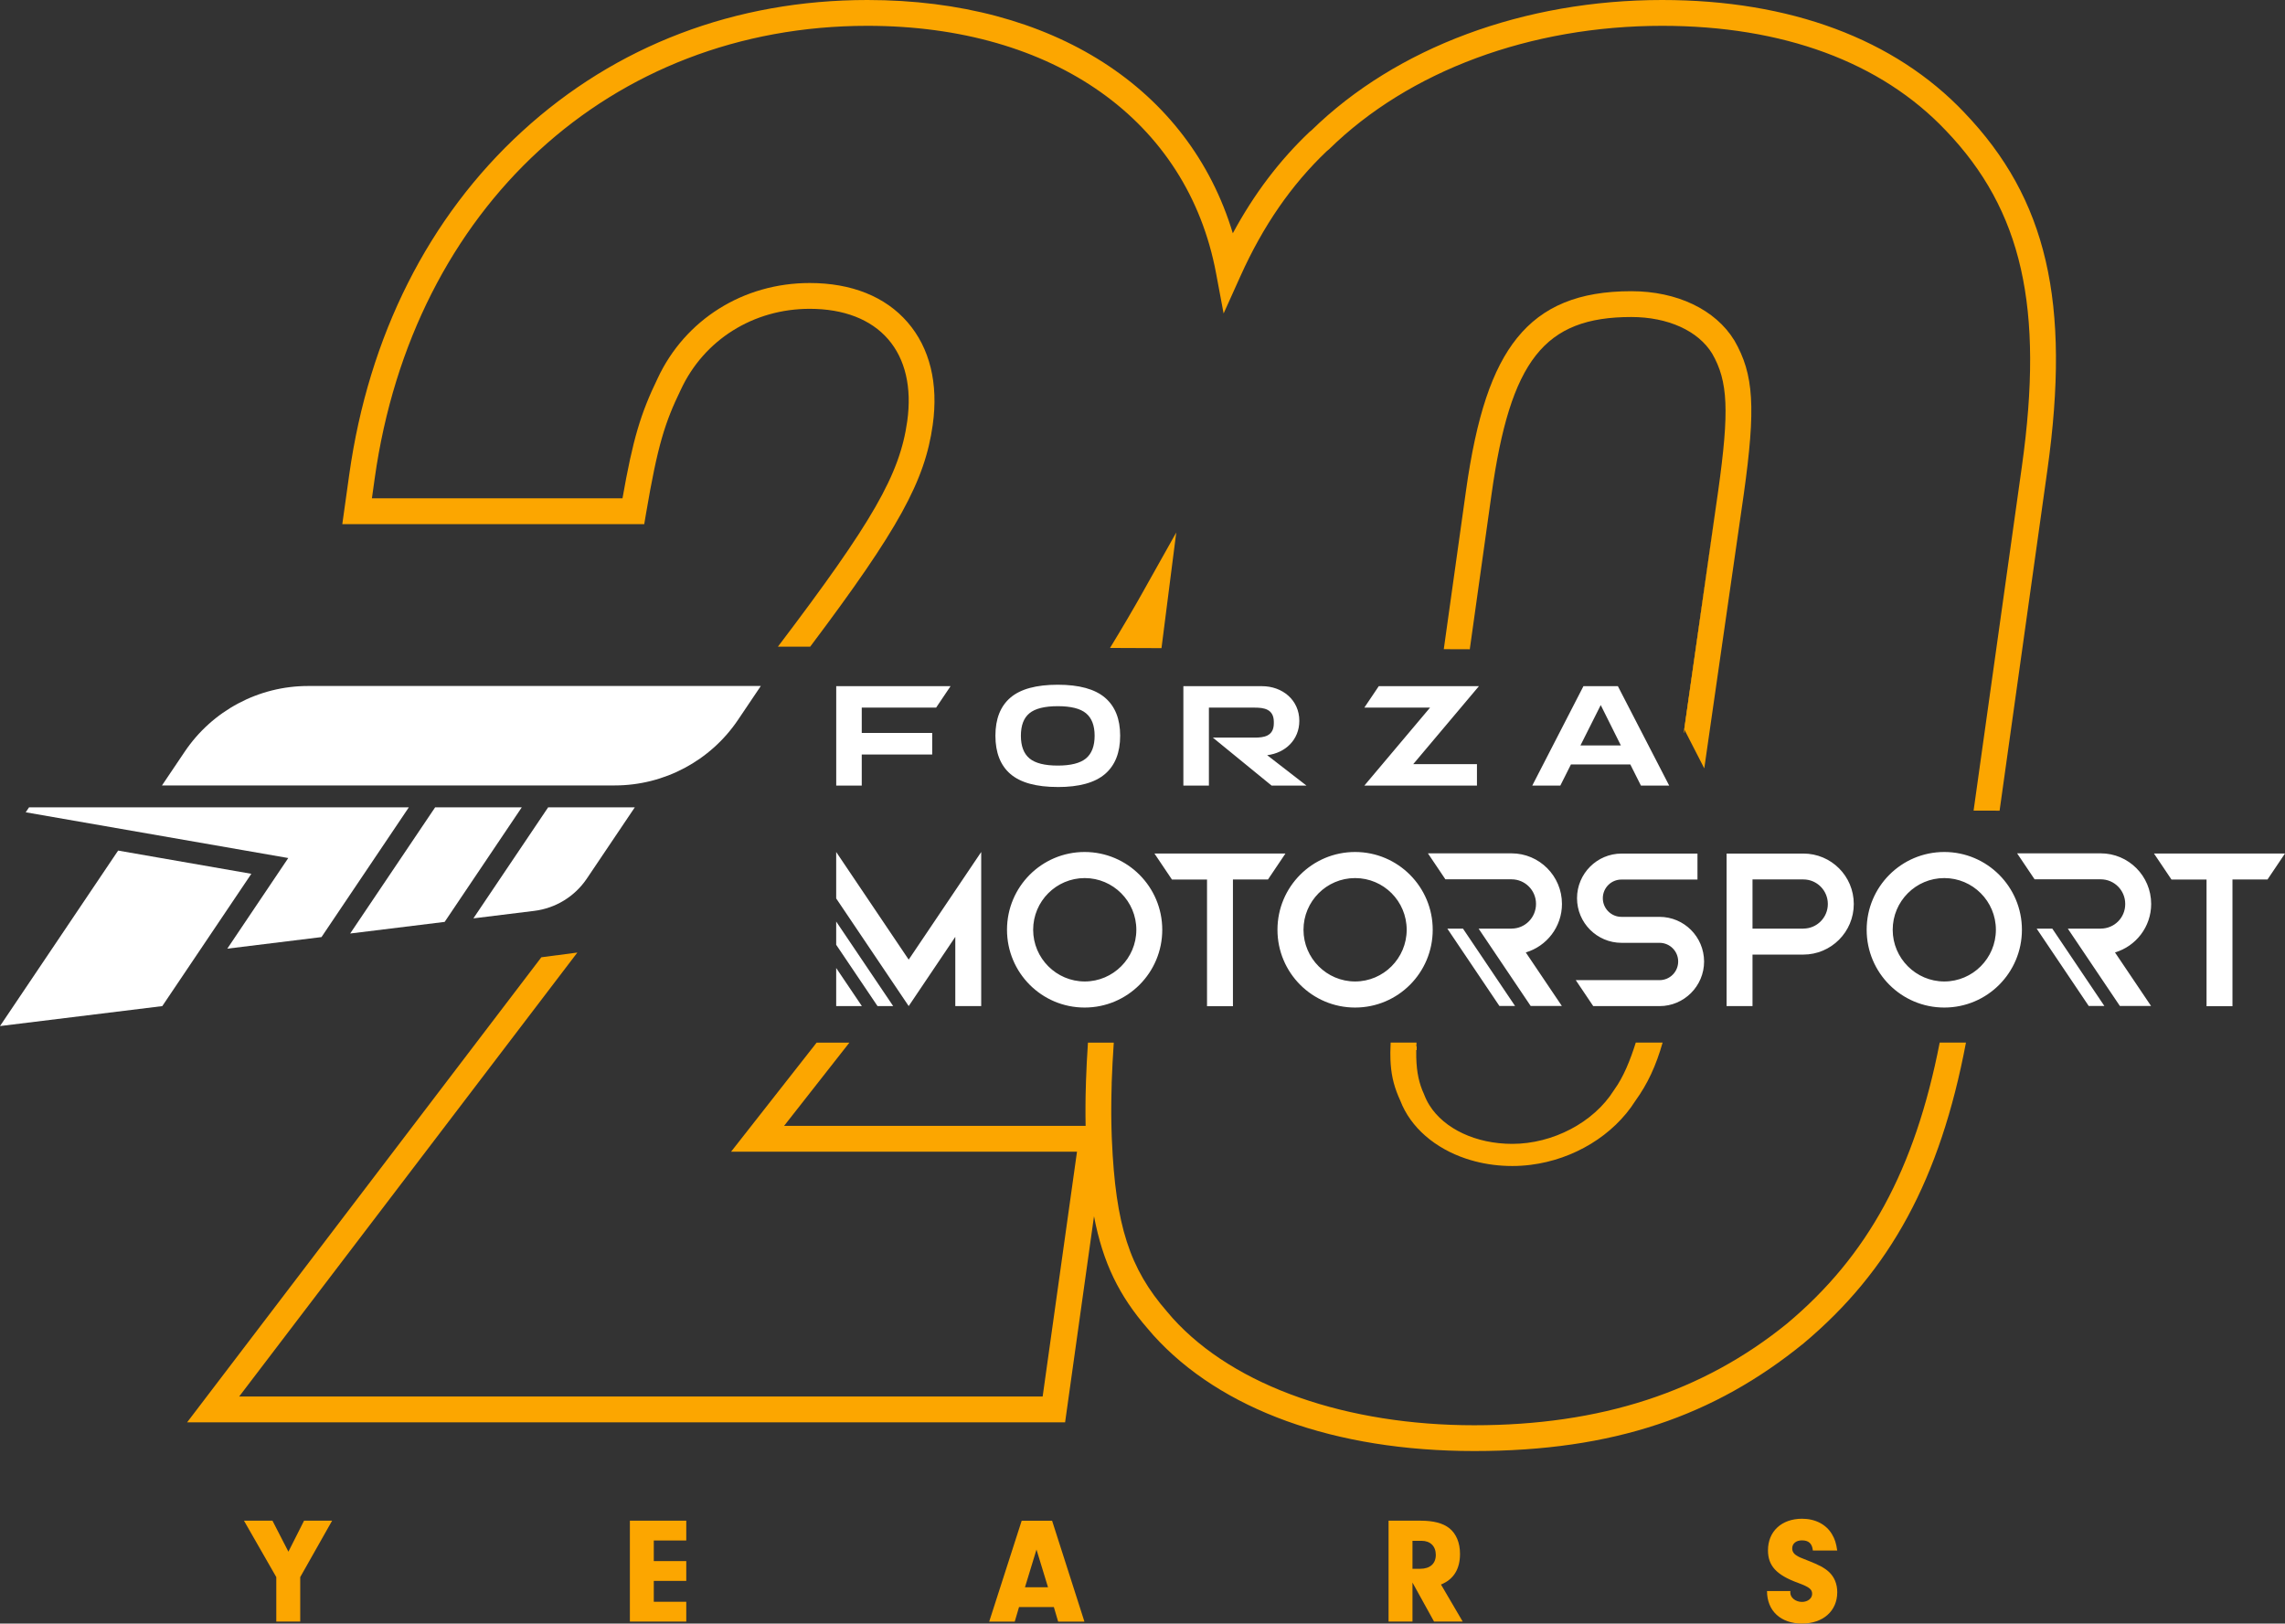
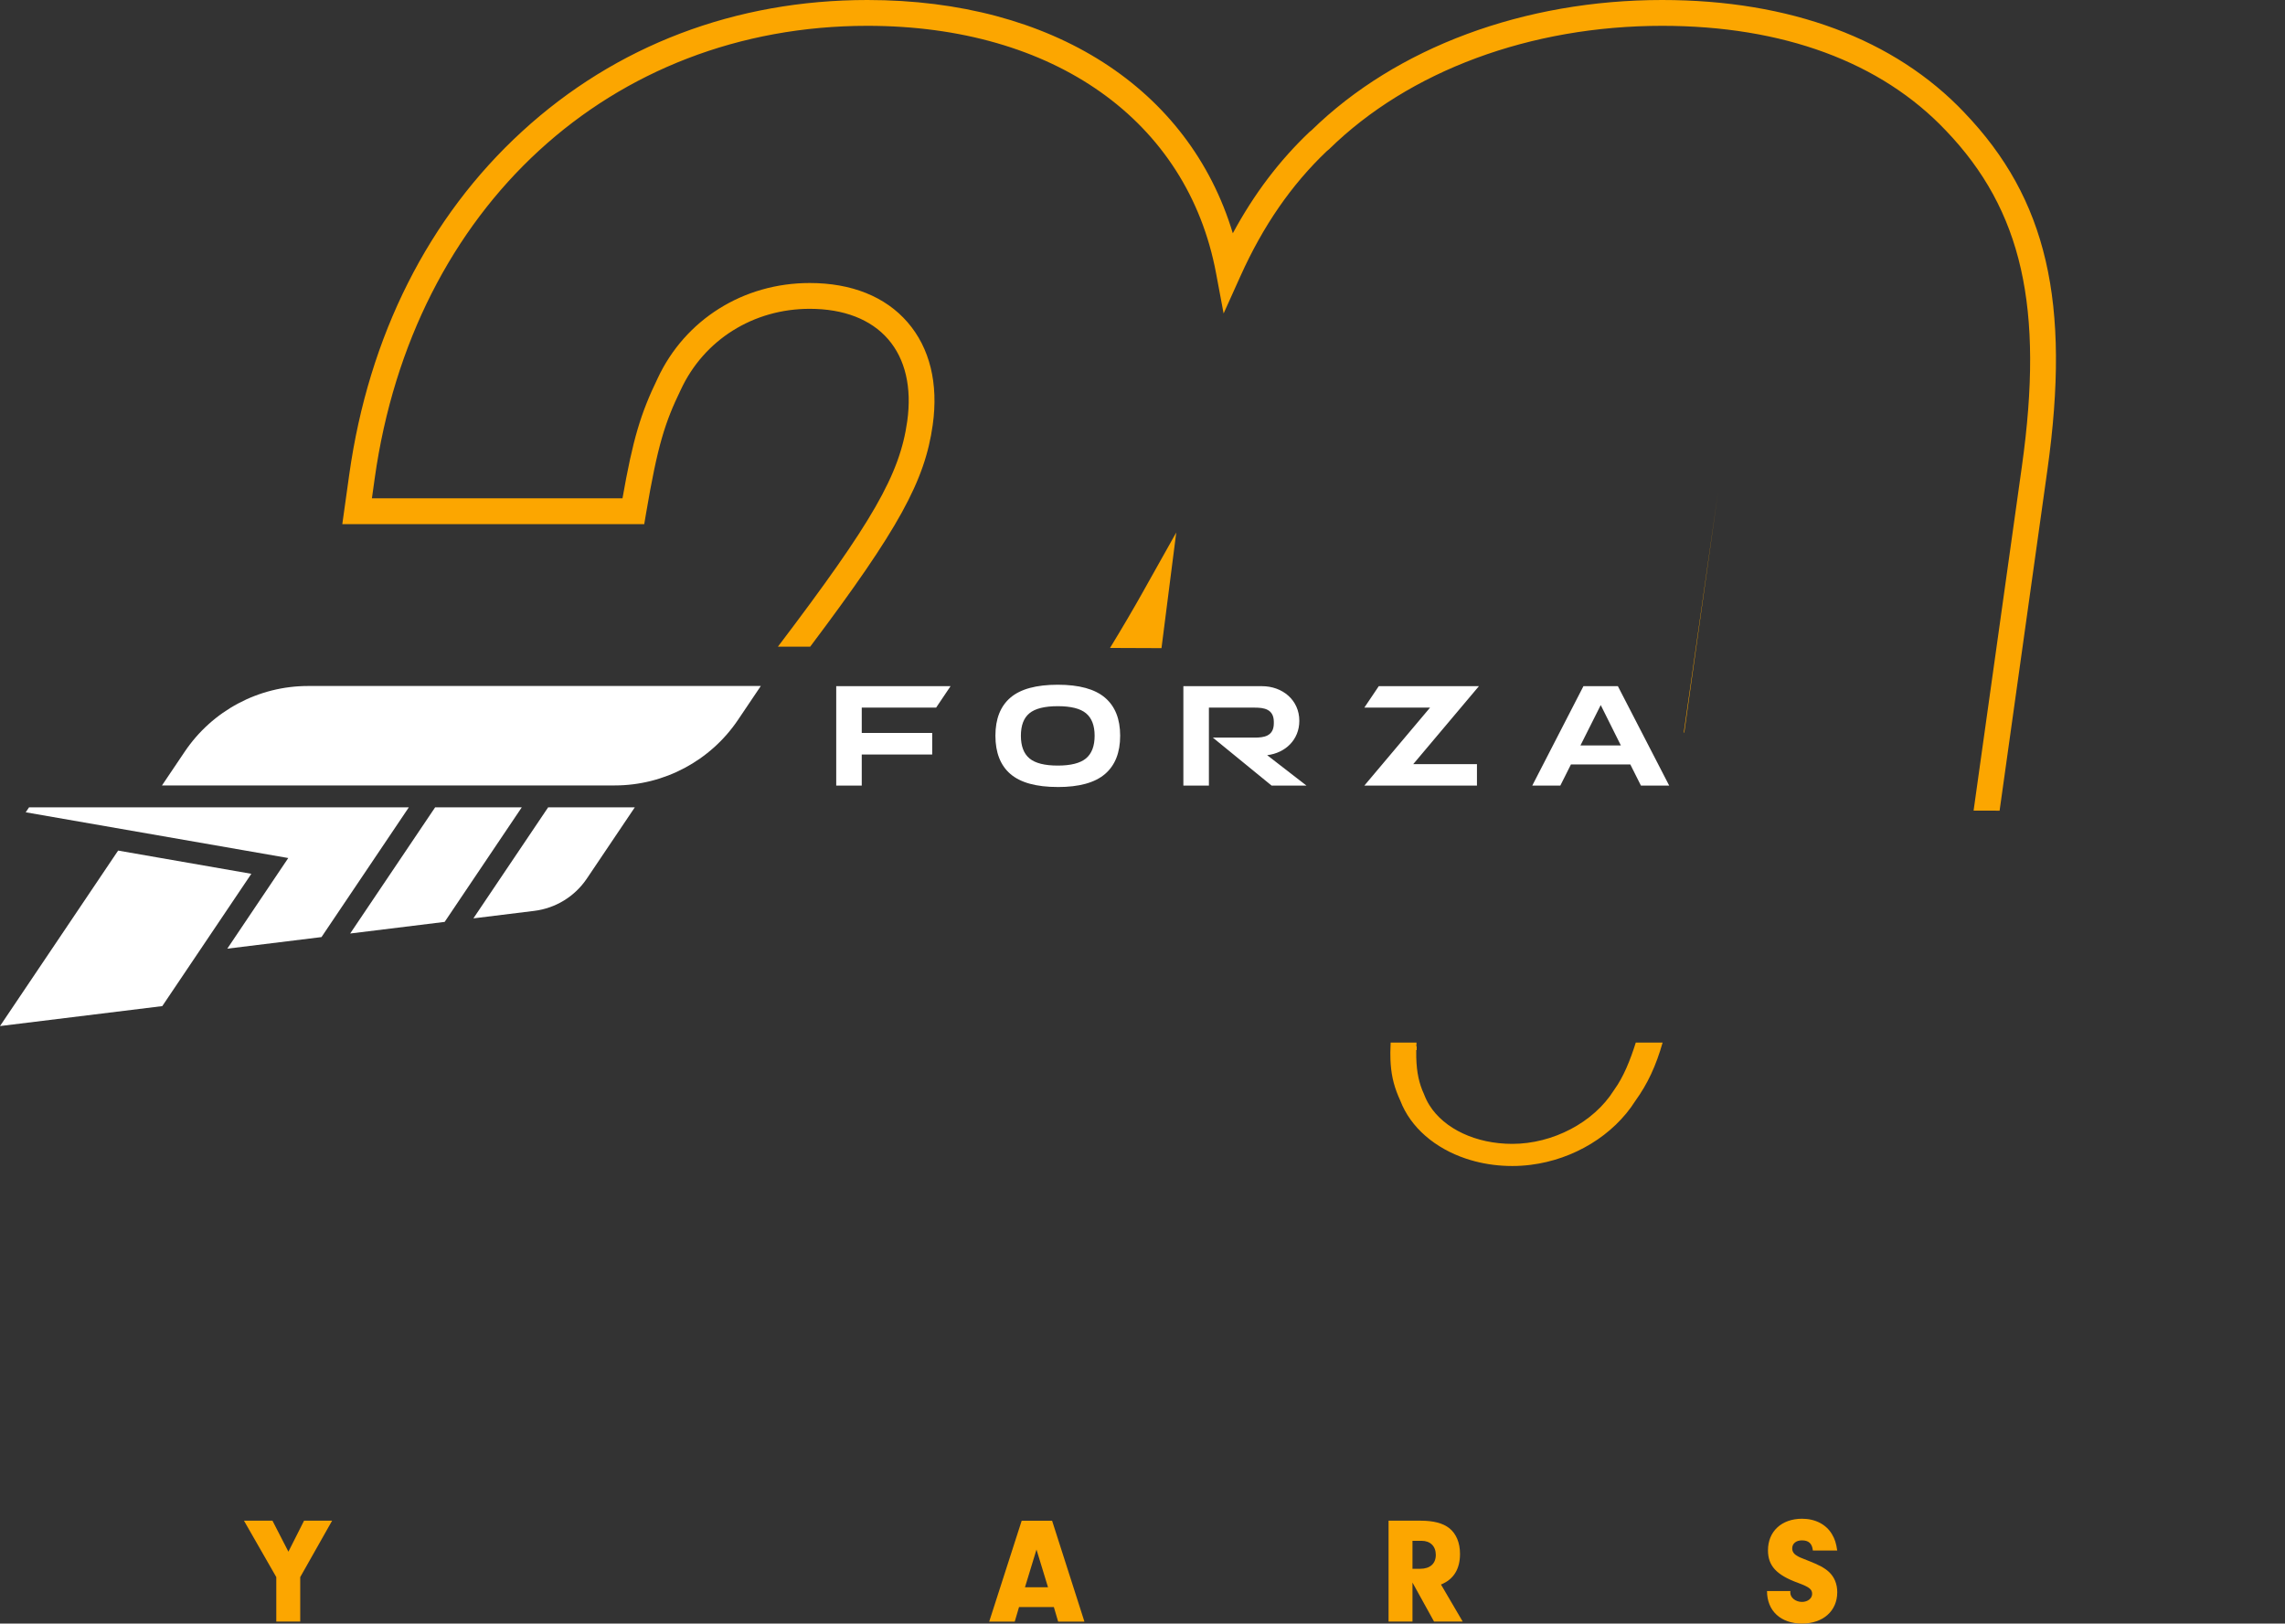
<svg xmlns="http://www.w3.org/2000/svg" width="349" height="248" viewBox="0 0 349 248" fill="none">
  <rect x="0" y="0" width="349" height="248" fill="#333333" stroke="none" />
  <path d="M174.709 90.164C173.06 93.1 171.335 96.04 169.538 98.975L177.4 99.006L179.655 81.34L174.704 90.164H174.709Z" fill="#FCA600" />
  <path d="M300.044 17.212C289.374 5.952 273.403 0 253.864 0C232.767 0 213.26 7.248 200.321 19.899L200.011 20.151C195.402 24.528 191.538 29.624 188.295 35.634C181.628 13.506 160.755 0 132.483 0C112.315 0 94.084 6.933 79.762 20.057C65.448 33.167 56.315 51.302 53.341 72.493L52.281 80.066H98.397L98.676 78.423C100.455 67.96 101.56 64.529 103.995 59.505C107.535 51.901 115.074 47.173 123.668 47.173C128.871 47.173 133.008 48.776 135.641 51.806C138.278 54.845 139.289 59.185 138.566 64.349C137.425 72.475 133.336 79.629 118.812 98.781H123.745C137.308 80.737 141.261 73.461 142.461 64.898C143.35 58.568 142.016 53.148 138.611 49.217C135.214 45.3 130.048 43.23 123.668 43.23C113.528 43.23 104.624 48.826 100.441 57.807C97.836 63.183 96.654 67.14 95.077 76.118H56.805L57.236 73.038C63.036 31.713 93.276 3.944 132.483 3.944C160.957 3.944 181.362 18.418 185.734 41.726L186.888 47.885L189.463 42.172C192.926 34.477 197.239 28.233 202.644 23.087L202.99 22.803C215.196 10.819 233.742 3.944 253.864 3.944C272.302 3.944 287.285 9.472 297.191 19.931L297.2 19.94C308.854 32.105 312.219 46.966 308.814 71.237L301.437 123.822L305.408 123.831L312.709 71.787C316.303 46.169 312.632 30.358 300.039 17.212H300.044Z" fill="#FCA600" />
-   <path d="M164.497 175.916L159.25 213.32H36.529L88.181 145.504L82.682 146.225L28.578 217.264H162.678L167.094 185.781C168.446 192.907 170.962 197.972 175.27 202.925L176.156 203.956C186.462 215.364 203.87 221.649 225.17 221.649C246.469 221.649 261.83 216.278 275.451 205.216C288.7 194.114 296.324 180.117 300.273 159.254H296.261C292.451 178.748 285.263 191.849 272.949 202.173C260.078 212.627 244.452 217.71 225.17 217.71C205.888 217.71 188.623 211.888 179.107 201.353L178.245 200.349C172.517 193.772 170.391 187.158 169.825 174.147L169.807 173.751C169.789 173.283 169.772 172.81 169.763 172.333C169.754 172.036 169.749 171.738 169.745 171.437C169.74 171.072 169.736 170.703 169.731 170.334C169.731 169.987 169.731 169.636 169.731 169.28C169.731 168.889 169.731 168.497 169.74 168.092C169.74 167.817 169.749 167.542 169.754 167.259C169.763 166.696 169.776 166.12 169.794 165.561V165.381C169.861 163.436 169.969 161.401 170.113 159.267H166.168C166.029 161.356 165.926 163.355 165.863 165.269V165.422C165.84 166.016 165.827 166.606 165.813 167.182C165.809 167.47 165.8 167.763 165.8 168.047C165.796 168.461 165.791 168.866 165.791 169.271C165.791 169.636 165.791 170.001 165.791 170.361C165.791 170.748 165.8 171.131 165.805 171.504C165.805 171.662 165.809 171.824 165.813 171.981H119.755L129.733 159.263H124.729L111.66 175.925H164.506L164.497 175.916Z" fill="#FCA600" />
  <path d="M212.353 160.69C212.353 161.086 212.353 161.469 212.37 161.843C212.379 162.072 212.388 162.297 212.406 162.518V162.527C212.559 164.652 213.031 166.286 213.876 168.128C215.448 172.234 219.181 175.412 223.943 176.997C224.375 177.141 224.82 177.271 225.269 177.389C226.167 177.623 227.097 177.803 228.05 177.924C229.002 178.046 229.977 178.109 230.974 178.109C231.972 178.109 232.87 178.046 233.809 177.929C240.364 177.1 246.429 173.449 249.776 168.159C251.658 165.552 252.93 162.806 253.941 159.254H249.843C248.976 162.005 247.952 164.53 246.555 166.457L246.483 166.565C243.415 171.446 237.183 174.728 230.974 174.728C225.417 174.728 220.588 172.423 218.337 168.844C218.013 168.33 217.748 167.794 217.537 167.236L217.483 167.106C216.764 165.548 216.373 163.855 216.315 161.559C216.293 160.879 216.306 160.127 216.351 159.258H212.402C212.38 159.754 212.362 160.226 212.357 160.686V160.695L212.353 160.69Z" fill="#FCA600" />
  <path d="M216.306 161.555C216.288 160.848 216.297 160.091 216.342 159.254C216.297 160.123 216.284 160.879 216.306 161.555Z" fill="#FCA600" />
-   <path d="M264.894 52C262.018 47.29 256.133 44.481 249.156 44.481C241.182 44.481 235.633 46.755 231.702 51.635C227.915 56.344 225.507 63.548 223.903 74.996L220.516 99.164L224.487 99.177L227.803 75.546C230.682 55.016 235.871 48.425 249.156 48.425C254.754 48.425 259.381 50.532 261.511 54.017C263.946 58.249 264.143 62.76 262.427 74.996L257.243 111.405L260.302 117.371L266.327 75.546C268.191 62.251 267.89 57.2 264.898 52H264.894Z" fill="#FCA600" />
  <path d="M257.18 111.846L257.238 111.968L262.427 74.996L257.18 111.846Z" fill="#FCA600" />
  <path d="M4.439 123.318L3.927 124.079L44.028 131.066L34.715 144.91L49.104 143.141L62.443 123.322H4.439V123.318ZM83.724 123.318L72.304 140.282L81.595 139.138C84.861 138.738 87.795 136.937 89.632 134.204L96.96 123.318H83.724ZM66.464 123.318L53.485 142.596L67.915 140.822L79.695 123.318H66.459H66.464ZM28.205 114.831L24.741 119.977H93.891C101.448 119.977 108.515 116.214 112.738 109.933L116.202 104.787H47.051C39.495 104.787 32.428 108.551 28.205 114.831ZM24.786 153.685L0 156.733L18.042 129.927L38.389 133.475L24.786 153.685Z" fill="white" />
  <path d="M199.549 120.004H194.225L185.244 112.67H191.664C192.989 112.67 194.557 112.486 194.557 110.491V110.271C194.557 108.281 192.989 108.092 191.664 108.092H184.642V120.004H180.742V104.814H192.733C195.887 104.814 198.452 106.935 198.452 110.109C198.452 113.004 196.314 115.025 193.542 115.354L199.544 120L199.549 120.004ZM161.559 120.22C164.821 120.22 167.224 119.559 168.77 118.235C170.315 116.911 171.088 114.962 171.088 112.387C171.088 109.812 170.315 107.889 168.77 106.57C167.224 105.255 164.821 104.594 161.559 104.594C158.297 104.594 155.876 105.246 154.339 106.556C152.803 107.867 152.035 109.807 152.035 112.382C152.035 114.957 152.803 116.925 154.339 118.24C155.876 119.554 158.284 120.216 161.559 120.216V120.22ZM161.559 116.943C159.551 116.943 158.113 116.578 157.237 115.849C156.366 115.12 155.925 113.967 155.925 112.387C155.925 110.807 156.361 109.663 157.237 108.947C158.109 108.231 159.551 107.871 161.559 107.871C163.567 107.871 165.005 108.231 165.876 108.956C166.748 109.681 167.188 110.82 167.188 112.387C167.188 113.953 166.748 115.12 165.867 115.849C164.987 116.578 163.549 116.943 161.559 116.943ZM254.947 120.004L247.107 104.814H241.847L234.029 120.004H238.315L239.937 116.772H249.008L250.63 120.004H254.947ZM241.393 113.863L244.488 107.7L247.561 113.863H241.388H241.393ZM131.616 108.092H142.978L145.183 104.814H127.721V120.004H131.62V115.255H142.38V111.955H131.62V108.092H131.616ZM225.884 104.814H210.587L208.381 108.092H218.418L208.381 120.004H225.583V116.727H215.848L225.884 104.814Z" fill="white" />
-   <path d="M177.517 142.024C177.517 148.593 172.215 153.905 165.661 153.905C159.106 153.905 153.805 148.593 153.805 142.024C153.805 135.456 159.106 130.143 165.661 130.143C172.215 130.143 177.517 135.474 177.517 142.024ZM165.679 134.128C161.321 134.128 157.799 137.675 157.799 142.024C157.799 146.373 161.339 149.921 165.679 149.921C170.019 149.921 173.559 146.373 173.559 142.024C173.559 137.675 170.019 134.128 165.679 134.128ZM218.826 142.024C218.826 148.593 213.525 153.905 206.97 153.905C200.416 153.905 195.114 148.593 195.114 142.024C195.114 135.456 200.416 130.143 206.97 130.143C213.525 130.143 218.826 135.474 218.826 142.024ZM206.97 134.128C202.613 134.128 199.09 137.675 199.09 142.024C199.09 146.373 202.631 149.921 206.97 149.921C211.31 149.921 214.85 146.373 214.85 142.024C214.85 137.657 211.328 134.128 206.97 134.128ZM308.818 142.024C308.818 148.593 303.517 153.905 296.962 153.905C290.407 153.905 285.106 148.593 285.106 142.024C285.106 135.456 290.407 130.143 296.962 130.143C303.517 130.143 308.818 135.474 308.818 142.024ZM296.962 134.128C292.604 134.128 289.082 137.675 289.082 142.024C289.082 146.373 292.622 149.921 296.962 149.921C301.302 149.921 304.842 146.373 304.842 142.024C304.842 137.675 301.32 134.128 296.962 134.128ZM320.867 141.849H315.827L323.778 153.662H328.541L323.033 145.486C326.222 144.541 328.559 141.588 328.559 138.076C328.559 133.812 325.108 130.35 320.849 130.35H308.086L310.754 134.317H320.849C322.925 134.317 324.596 135.996 324.596 138.071C324.614 140.169 322.938 141.844 320.863 141.844L320.867 141.849ZM313.459 141.849H311.069L319.021 153.662H321.411L313.459 141.849ZM230.876 141.849H225.835L233.787 153.662H238.549L233.041 145.486C236.231 144.541 238.567 141.588 238.567 138.076C238.567 133.812 235.117 130.35 230.858 130.35H218.094L220.763 134.317H230.858C232.933 134.317 234.604 135.996 234.604 138.071C234.604 140.147 232.947 141.844 230.871 141.844L230.876 141.849ZM223.449 141.849H221.059L229.011 153.662H231.401L223.449 141.849ZM176.331 130.386L178.999 134.353H184.355V153.698H188.313V134.339H193.668L196.336 130.373H176.335V130.391L176.331 130.386ZM275.429 130.386H263.712V153.68H267.67V145.815H275.429C279.683 145.815 283.138 142.357 283.138 138.089C283.138 133.821 279.688 130.382 275.429 130.382V130.386ZM275.429 141.849H267.67V134.335H275.429C277.504 134.335 279.176 136.014 279.176 138.089C279.176 140.165 277.5 141.844 275.429 141.844V141.849ZM328.994 130.386L331.663 134.353H337.018V153.698H340.976V134.339H346.331L349 130.373H328.999V130.391L328.994 130.386ZM127.716 137.239L138.79 153.68L145.907 143.109V153.68H149.865V130.143L138.79 146.585L127.716 130.143V137.239ZM127.716 144.316L134.028 153.68H136.418L127.716 140.768V144.316ZM127.716 147.864V153.68H131.638L127.716 147.864ZM253.455 140.052H247.651C246.083 140.052 244.807 138.778 244.807 137.203C244.807 135.627 246.079 134.353 247.651 134.353H259.264V130.386H247.669C243.922 130.386 240.867 133.443 240.867 137.203C240.867 140.962 243.918 144.019 247.669 144.019H253.473C255.041 144.019 256.317 145.293 256.317 146.869C256.317 148.444 255.046 149.718 253.473 149.718H240.674L243.343 153.685H253.473C257.22 153.685 260.275 150.628 260.275 146.869C260.257 143.096 257.225 140.052 253.455 140.052Z" fill="white" />
  <path d="M42.199 247.698V240.905L37.262 232.288H41.615L44.05 237.024L46.44 232.288H50.726L45.856 240.905V247.698H42.199Z" fill="#FCA600" />
-   <path d="M99.857 238.46H104.817V241.485H99.857V244.673H104.817V247.698H96.205V232.288H104.817V235.313H99.857V238.46Z" fill="#FCA600" />
  <path d="M155.642 245.483L154.986 247.703H151.087L156.047 232.292H160.692L165.629 247.703H161.617L160.961 245.483H155.642ZM158.306 236.704L156.55 242.458H160.067L158.311 236.704H158.306Z" fill="#FCA600" />
  <path d="M215.735 247.698H212.083V232.288H216.953C218.939 232.288 220.381 232.657 221.374 233.445C222.412 234.278 222.996 235.664 222.996 237.348C222.996 239.68 222.025 241.251 220.089 242.039L223.404 247.698H219.029L215.735 241.738V247.698ZM216.908 239.635C218.418 239.635 219.298 238.852 219.298 237.51C219.298 236.168 218.44 235.363 217.133 235.363H215.735V239.635H216.908Z" fill="#FCA600" />
  <path d="M273.466 243.034C273.443 243.129 273.443 243.241 273.443 243.286C273.443 244.047 274.256 244.695 275.222 244.695C276.103 244.695 276.777 244.164 276.777 243.471C276.777 242.778 276.372 242.431 274.611 241.783C271.318 240.58 270.033 239.171 270.033 236.817C270.033 233.931 272.109 231.99 275.24 231.99C277.271 231.99 278.938 232.868 279.818 234.372C280.245 235.088 280.452 235.759 280.609 236.844H276.889C276.777 235.781 276.256 235.295 275.222 235.295C274.319 235.295 273.735 235.781 273.735 236.52C273.735 236.983 273.96 237.352 274.436 237.627C274.706 237.812 274.998 237.951 276.148 238.388C277.859 239.059 278.673 239.495 279.351 240.121C280.187 240.905 280.613 241.967 280.613 243.219C280.613 246.082 278.448 248 275.227 248C272.006 248 269.885 246.082 269.885 243.034H273.47H273.466Z" fill="#FCA600" />
</svg>